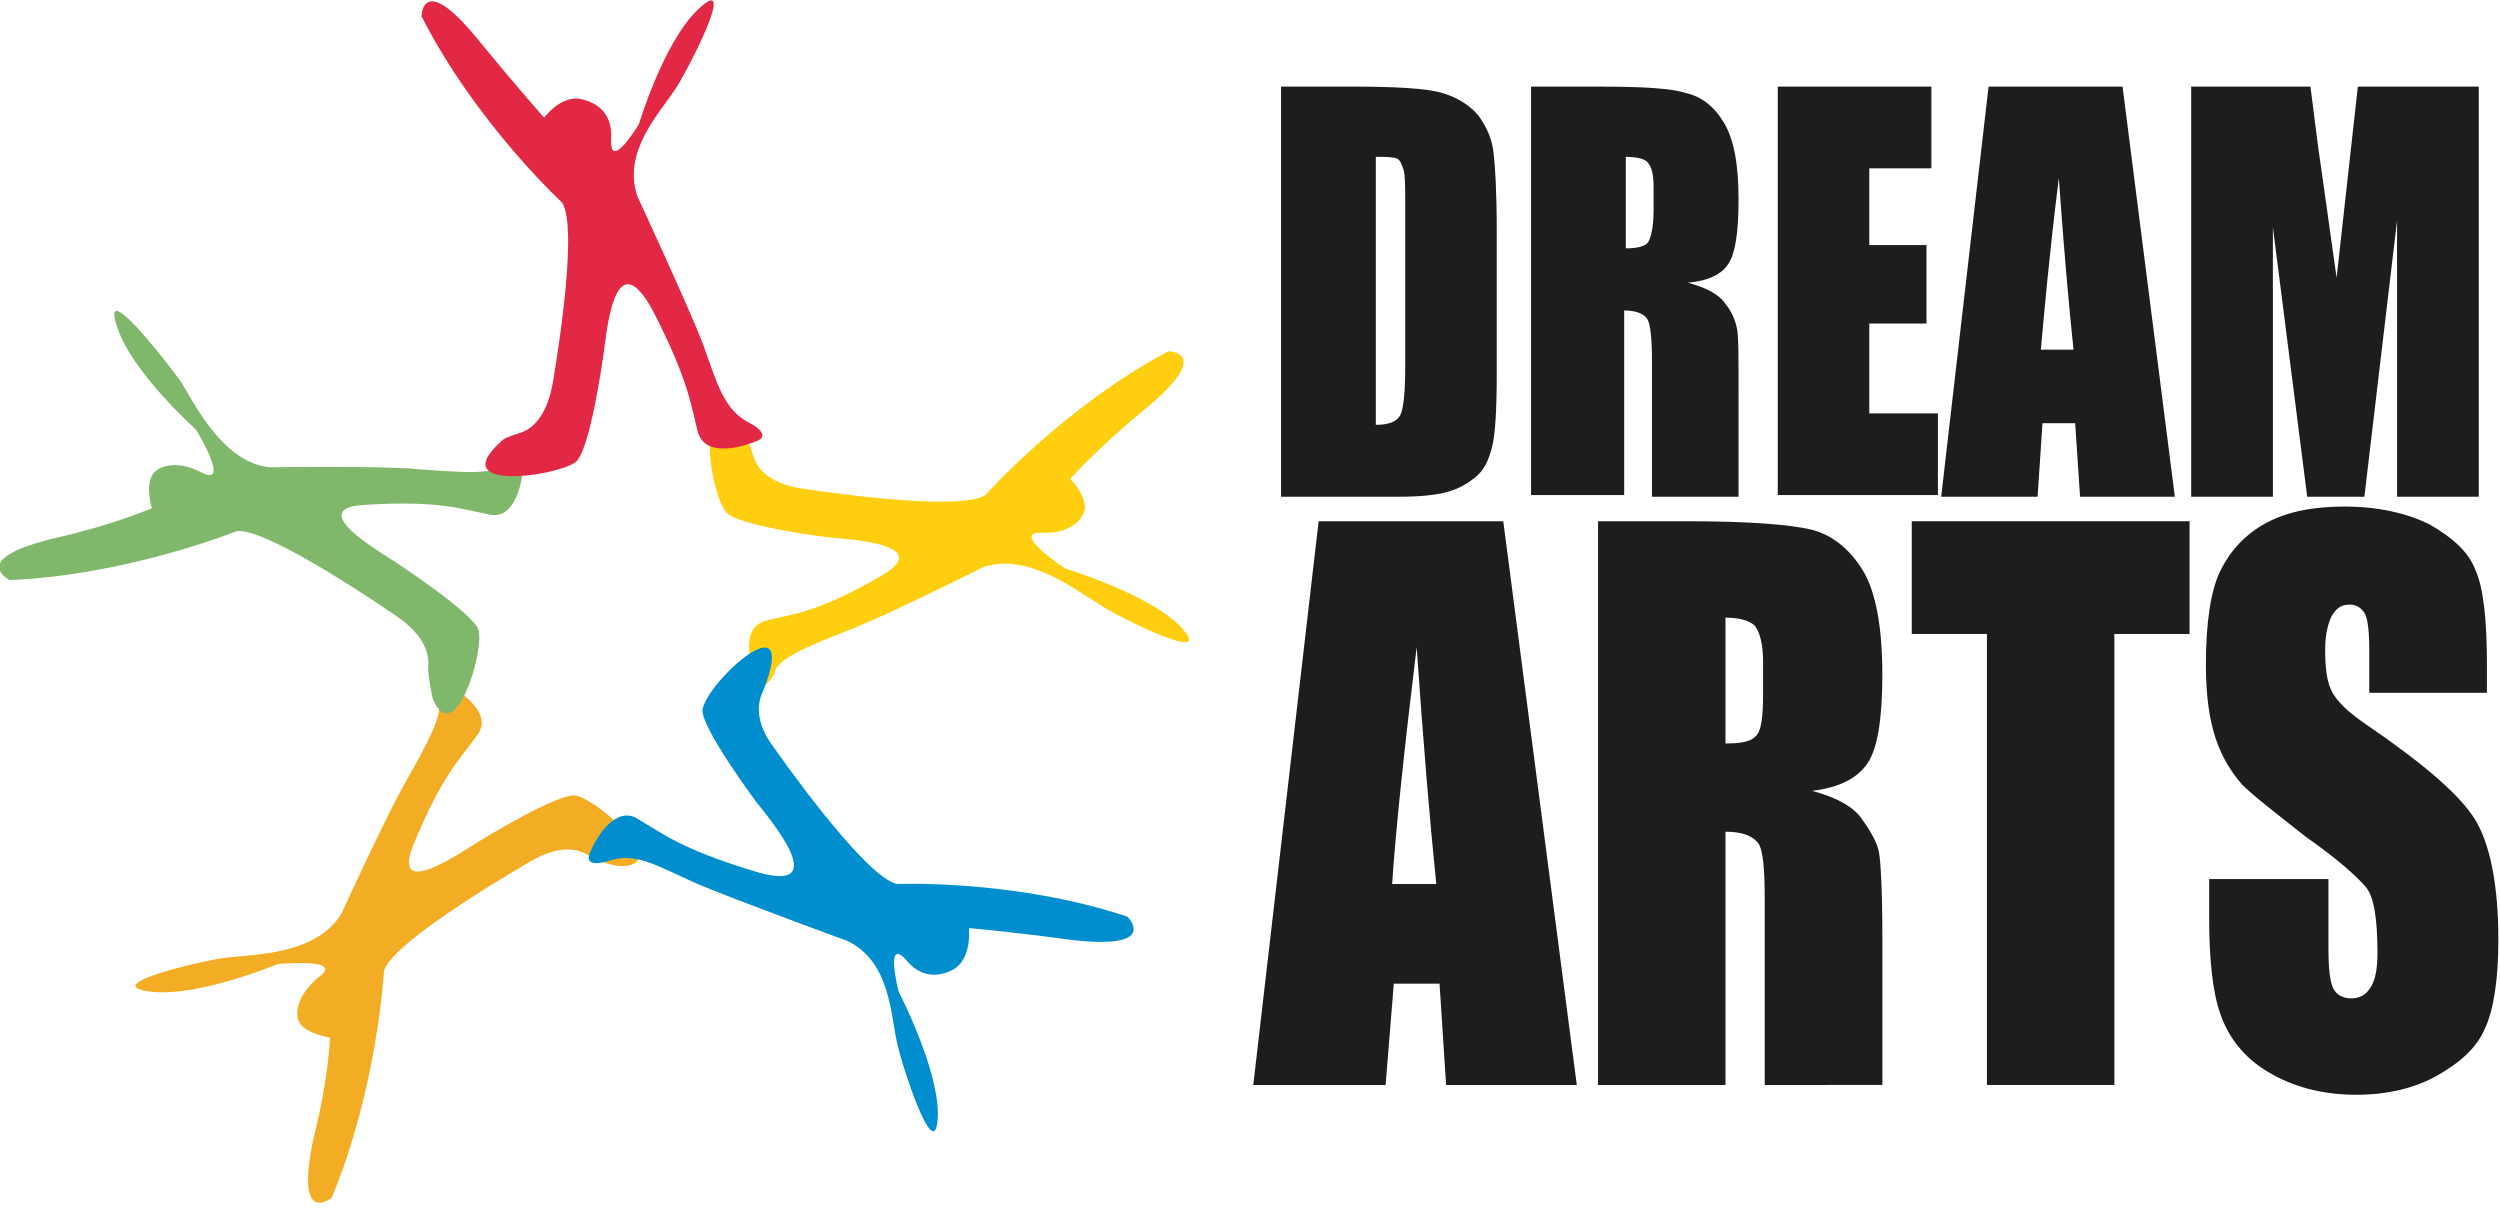
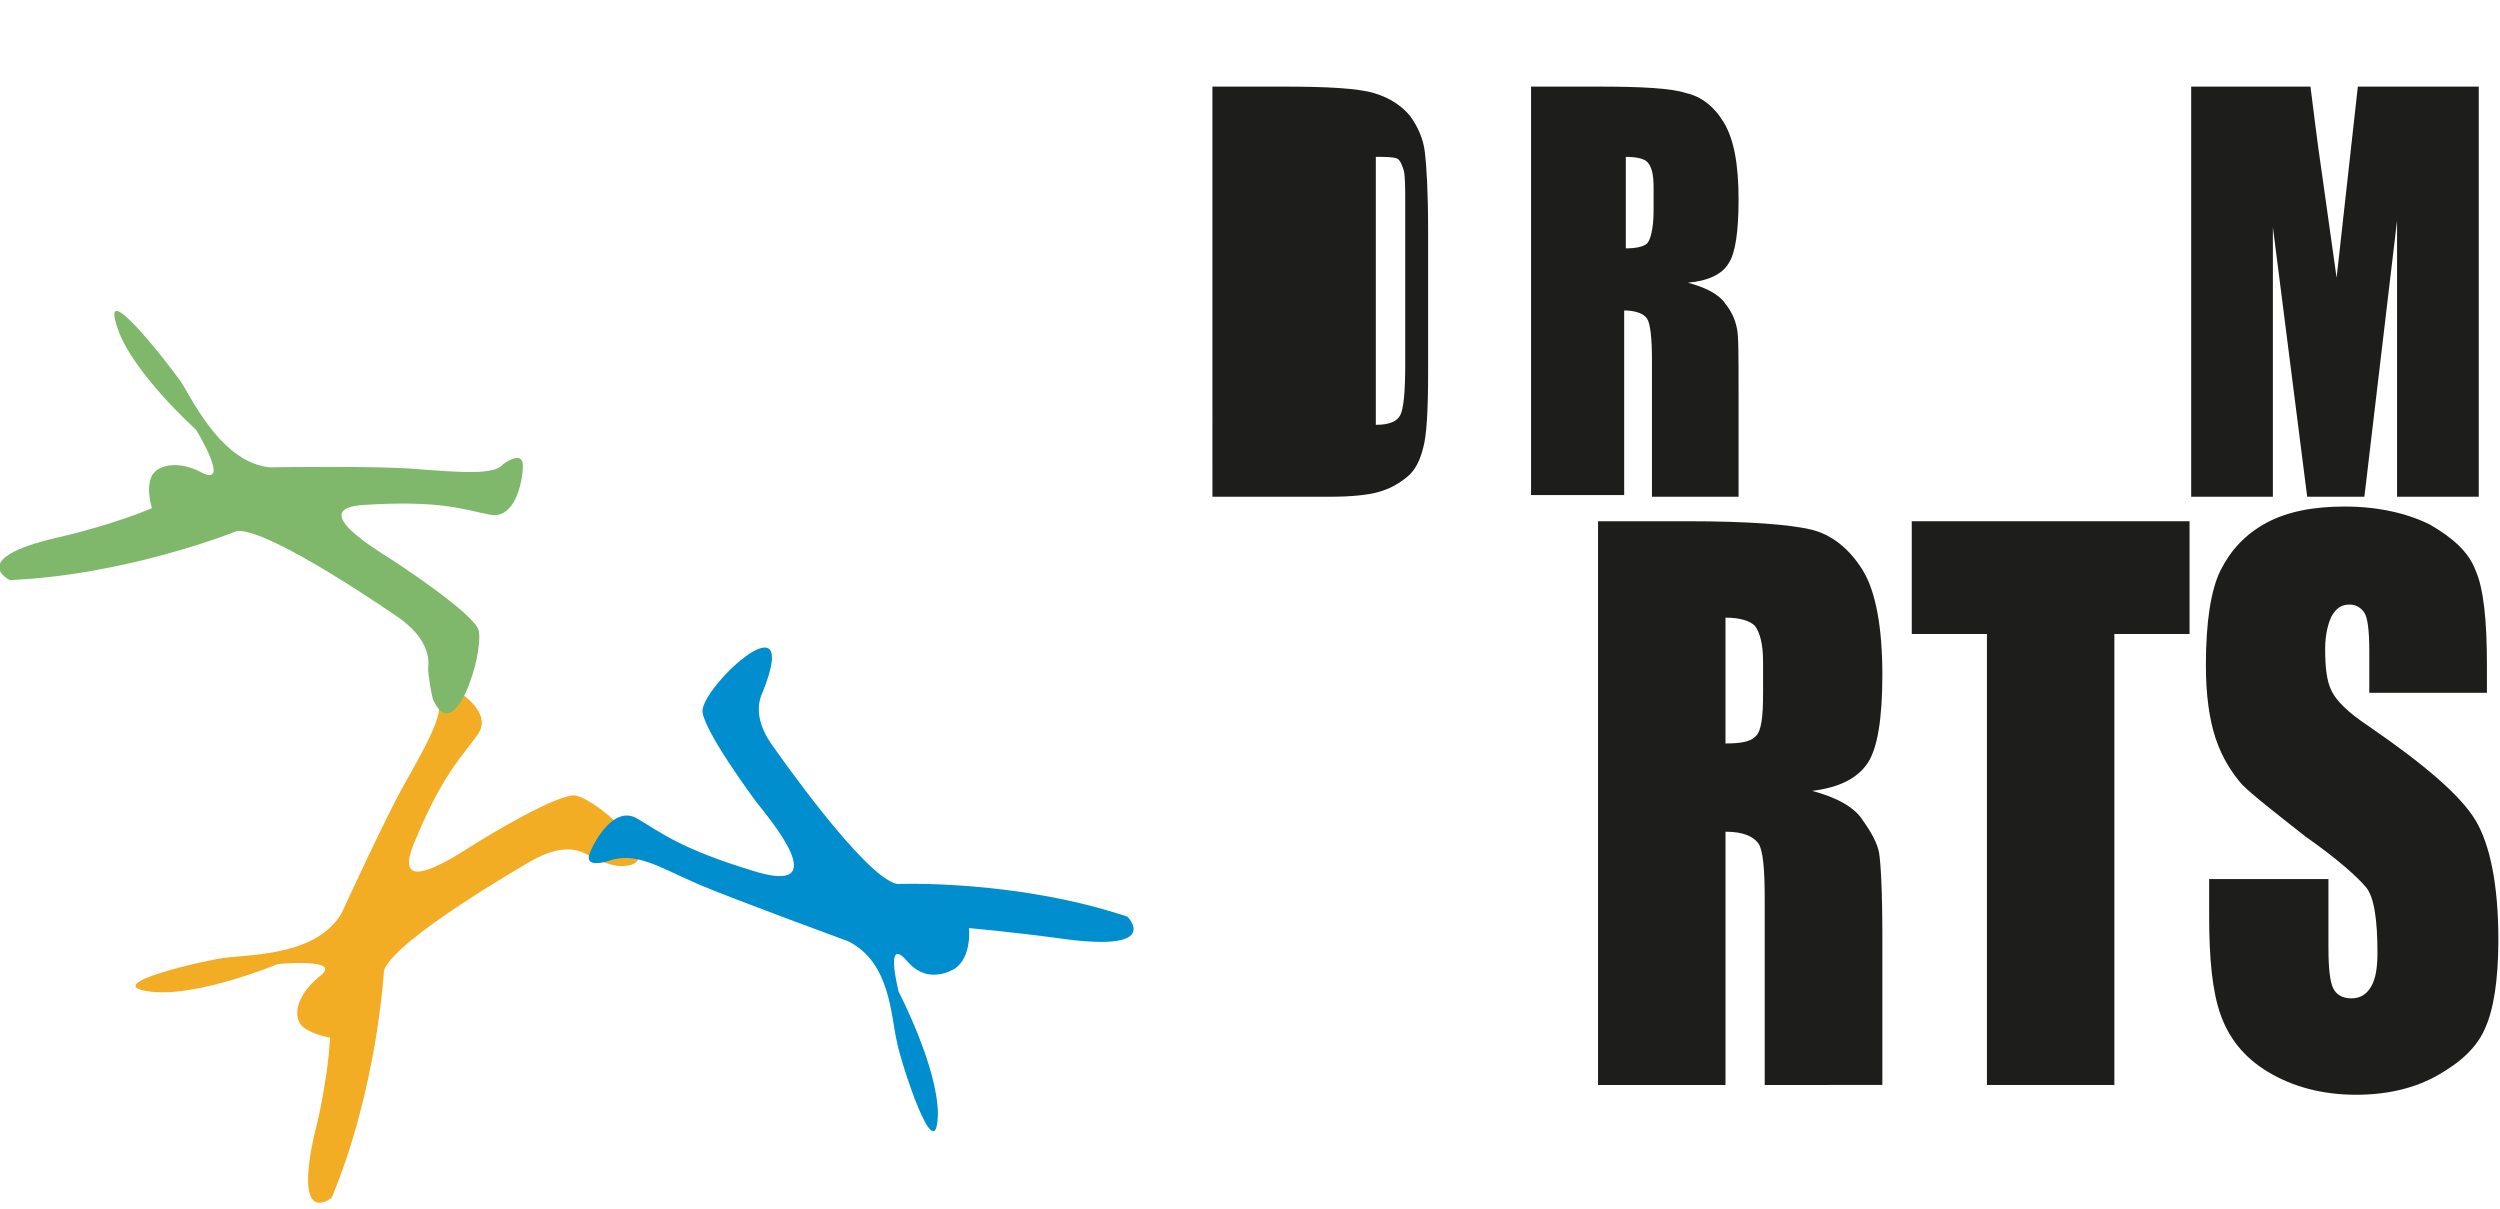
<svg xmlns="http://www.w3.org/2000/svg" version="1.1" id="Layer_1" x="0px" y="0px" width="153px" height="74px" viewBox="0 0 153 74" enable-background="new 0 0 153 74" xml:space="preserve">
  <g>
    <g>
      <g>
-         <path fill="#1D1D1B" d="M78.5,5.3h4.2c2.7,0,4.6,0.1,5.6,0.4c1,0.3,1.7,0.8,2.2,1.4c0.5,0.7,0.8,1.4,0.9,2.2     c0.1,0.8,0.2,2.4,0.2,4.8v8.8c0,2.3-0.1,3.8-0.3,4.5c-0.2,0.8-0.5,1.4-1,1.8c-0.5,0.4-1,0.7-1.7,0.9c-0.7,0.2-1.7,0.3-3,0.3h-7.2     V5.3z M84.2,9.6V26c0.8,0,1.3-0.2,1.5-0.6c0.2-0.4,0.3-1.4,0.3-3.1v-9.7c0-1.1,0-1.9-0.1-2.2c-0.1-0.3-0.2-0.6-0.4-0.7     C85.2,9.6,84.8,9.6,84.2,9.6z" />
+         <path fill="#1D1D1B" d="M78.5,5.3c2.7,0,4.6,0.1,5.6,0.4c1,0.3,1.7,0.8,2.2,1.4c0.5,0.7,0.8,1.4,0.9,2.2     c0.1,0.8,0.2,2.4,0.2,4.8v8.8c0,2.3-0.1,3.8-0.3,4.5c-0.2,0.8-0.5,1.4-1,1.8c-0.5,0.4-1,0.7-1.7,0.9c-0.7,0.2-1.7,0.3-3,0.3h-7.2     V5.3z M84.2,9.6V26c0.8,0,1.3-0.2,1.5-0.6c0.2-0.4,0.3-1.4,0.3-3.1v-9.7c0-1.1,0-1.9-0.1-2.2c-0.1-0.3-0.2-0.6-0.4-0.7     C85.2,9.6,84.8,9.6,84.2,9.6z" />
        <path fill="#1D1D1B" d="M93.8,5.3h4c2.7,0,4.5,0.1,5.4,0.4c0.9,0.2,1.7,0.8,2.3,1.8c0.6,1,0.9,2.5,0.9,4.7c0,2-0.2,3.3-0.6,3.9     c-0.4,0.7-1.3,1.1-2.5,1.2c1.1,0.3,1.9,0.7,2.3,1.3c0.4,0.5,0.6,1,0.7,1.5c0.1,0.4,0.1,1.7,0.1,3.7v6.6h-5.3V22     c0-1.3-0.1-2.2-0.3-2.5c-0.2-0.3-0.7-0.5-1.4-0.5v11.3h-5.7V5.3z M99.5,9.6v5.6c0.6,0,1.1-0.1,1.3-0.3s0.4-0.9,0.4-2v-1.4     c0-0.8-0.1-1.3-0.4-1.6C100.6,9.7,100.1,9.6,99.5,9.6z" />
-         <path fill="#1D1D1B" d="M108.7,5.3h9.5v5h-3.8V15h3.5v4.8h-3.5v5.5h4.2v5h-9.8V5.3z" />
-         <path fill="#1D1D1B" d="M129.9,5.3l3.2,25.1h-5.8l-0.3-4.5h-2l-0.3,4.5h-5.9l2.9-25.1H129.9z M126.9,21.4     c-0.3-2.8-0.6-6.3-0.9-10.5c-0.6,4.8-0.9,8.3-1.1,10.5H126.9z" />
        <path fill="#1D1D1B" d="M151.7,5.3v25.1h-5l0-16.9l-2,16.9h-3.5l-2.1-16.5l0,16.5h-5V5.3h7.3c0.2,1.5,0.4,3.3,0.7,5.3L143,17     l1.3-11.7H151.7z" />
      </g>
      <g>
-         <path fill="#1D1D1B" d="M92,31.9l4.5,34.5h-8l-0.4-6.2h-2.8l-0.5,6.2h-8.1l4-34.5H92z M87.9,54.1c-0.4-3.9-0.8-8.7-1.2-14.5     c-0.8,6.6-1.3,11.4-1.5,14.5H87.9z" />
        <path fill="#1D1D1B" d="M97.8,31.9h5.5c3.7,0,6.2,0.2,7.5,0.5c1.3,0.3,2.4,1.2,3.2,2.5c0.8,1.3,1.2,3.5,1.2,6.4     c0,2.7-0.3,4.5-0.9,5.4c-0.6,0.9-1.7,1.5-3.4,1.7c1.5,0.4,2.6,1,3.1,1.8c0.5,0.7,0.9,1.4,1,2c0.1,0.6,0.2,2.3,0.2,5.1v9.1H108V55     c0-1.8-0.1-3-0.4-3.4c-0.3-0.4-0.9-0.7-2-0.7v15.5h-7.8V31.9z M105.6,37.8v7.7c0.9,0,1.5-0.1,1.8-0.4c0.4-0.3,0.5-1.2,0.5-2.7     v-1.9c0-1.1-0.2-1.8-0.5-2.2C107.1,38,106.5,37.8,105.6,37.8z" />
        <path fill="#1D1D1B" d="M134,31.9v6.9h-4.6v27.6h-7.8V38.8h-4.6v-6.9H134z" />
        <path fill="#1D1D1B" d="M152.3,42.4h-7.3v-2.6c0-1.2-0.1-2-0.3-2.3c-0.2-0.3-0.5-0.5-0.9-0.5c-0.5,0-0.8,0.2-1.1,0.7     c-0.2,0.4-0.4,1.1-0.4,2c0,1.2,0.1,2,0.4,2.6c0.3,0.6,1,1.3,2.2,2.1c3.5,2.4,5.7,4.3,6.6,5.8c0.9,1.5,1.4,4,1.4,7.3     c0,2.5-0.3,4.3-0.8,5.4c-0.5,1.2-1.5,2.1-2.9,2.9c-1.4,0.8-3.1,1.2-5,1.2c-2.1,0-3.9-0.5-5.4-1.4c-1.5-0.9-2.4-2.1-2.9-3.5     c-0.5-1.4-0.7-3.4-0.7-6v-2.3h7.3v4.2c0,1.3,0.1,2.1,0.3,2.5c0.2,0.4,0.6,0.6,1.1,0.6c0.5,0,0.9-0.2,1.2-0.7     c0.3-0.5,0.4-1.2,0.4-2.1c0-2-0.2-3.4-0.7-4c-0.5-0.6-1.7-1.7-3.7-3.1c-1.9-1.5-3.2-2.5-3.9-3.2c-0.6-0.7-1.2-1.6-1.6-2.8     c-0.4-1.2-0.6-2.7-0.6-4.5c0-2.6,0.3-4.6,0.9-5.8c0.6-1.2,1.5-2.2,2.8-2.9c1.3-0.7,2.9-1,4.8-1c2,0,3.8,0.4,5.2,1.1     c1.4,0.8,2.4,1.7,2.8,2.8c0.5,1.1,0.7,3.1,0.7,5.8V42.4z" />
      </g>
    </g>
    <g>
-       <path fill="#FFCE0F" d="M65.5,29.3c0,0,0.9,0.9,0.9,1.8c-0.1,0.8-1.1,1.6-2.6,1.5c-2.1-0.1,1.4,2.2,1.4,2.2s5,1.5,7,3.5    c2.5,2.6-3.9-0.6-4.9-1.3c-1.5-0.9-4.4-3.2-7.1-2.3c0,0-6,3-8.1,3.8c-2.5,1-4.6,1.8-4.7,2.7c0,0-0.7,1.4-1.1,0.4    c-0.4-1-1-3.1,0.5-3.6c1.5-0.4,3.1-0.4,7.2-2.8c3.2-1.9-2.1-2.2-3.2-2.3c0,0-5.8-0.7-6.4-1.6c-1-1.3-2-8.2,1.4-4.2    c0.1,0.1,0.2,0.5,0.3,0.8c0.2,0.7,0.9,1.7,3,2c0,0,9.5,1.5,11.2,0.4c0,0,4.8-5.4,11.2-8.8c0,0,2.9,0-1.5,3.6    C67.2,27.4,65.5,29.3,65.5,29.3z" />
      <path fill="#F3AD24" d="M20.2,63.5c0,0-1.3-0.2-1.8-0.8c-0.5-0.7-0.1-1.9,1.1-2.9C21.2,58.6,17,59,17,59s-4.8,2-7.7,1.7    c-3.6-0.4,3.5-2,4.6-2.1c1.8-0.2,5.5-0.2,7-2.7c0,0,2.8-6.1,3.9-8c1.3-2.3,2.4-4.3,2-5c0,0-0.3-1.5,0.6-1c0.9,0.5,2.8,1.8,1.8,3.1    c-0.9,1.3-2.1,2.3-3.9,6.7c-1.4,3.5,3,0.4,4-0.2c0,0,5-3.1,6-2.8c1.5,0.4,5.9,4.4,2.6,4.3c-0.4,0-1.5-0.4-1.8-0.6    c-0.6-0.4-1.7-0.8-3.6,0.3c0,0-8.4,4.8-9,6.7c0,0-0.4,7.2-3.2,13.9c0,0-2.3,1.9-1.1-3.7C20.1,66.1,20.2,63.5,20.2,63.5z" />
      <path fill="#80B86B" d="M9.3,31.1c0,0-0.4-1.2,0-2c0.4-0.7,1.7-0.9,3-0.2c1.9,1-0.3-2.6-0.3-2.6s-3.9-3.5-4.8-6.2    c-1.2-3.4,3.2,2.3,3.9,3.3c0.9,1.5,2.6,4.9,5.4,5.2c0,0,6.7-0.1,8.9,0.1c2.7,0.2,4.9,0.4,5.4-0.3c0,0,1.2-0.9,1.2,0.1    c0,1-0.5,3.3-2,3c-1.6-0.3-3-0.9-7.7-0.6c-3.7,0.2,1,2.9,1.9,3.5c0,0,4.9,3.2,5.1,4.2c0.3,1.5-1.5,7.2-2.8,4.2    c-0.1-0.3-0.3-1.5-0.3-1.9c0.1-0.7-0.1-1.9-1.8-3.1c0,0-7.9-5.5-9.9-5.3c0,0-6.7,2.7-13.9,3c0,0-2.7-1.3,2.9-2.6    C7,32.1,9.3,31.1,9.3,31.1z" />
-       <path fill="#E32846" d="M33.3,7.2c0,0,1.1-1.5,2.4-1.1c0.8,0.2,1.8,0.8,1.7,2.4c-0.1,2.1,1.7-0.9,1.7-0.9s1.5-5,3.6-7    c2.6-2.5-0.7,3.9-1.4,4.9c-1,1.5-3.2,3.8-2.3,6.5c0,0,3.2,6.9,4,9c0.9,2.5,1.3,4.1,2.9,4.9c0,0,1.4,0.7,0.4,1.1    c-1,0.4-3.2,1-3.6-0.6c-0.4-1.5-0.5-3-2.7-7.3c-2.5-4.7-2.9,1.7-3.1,2.8c0,0-0.8,5.8-1.7,6.4c-1.3,0.9-8.1,1.8-4.4-1.4    c0.1-0.1,0.7-0.3,1-0.4c0.7-0.2,1.6-0.9,2-2.9c0,0,1.7-9.5,0.6-11.2c0,0-5.3-4.9-8.6-11.4c0,0,0-2.9,3.6,1.6    C31.7,5.4,33.3,7.2,33.3,7.2z" />
      <path fill="#008ECF" d="M59.3,56.8c0,0,0.2,1.8-0.9,2.5c-0.7,0.4-1.9,0.7-2.9-0.5c-1.4-1.6-0.5,1.9-0.5,1.9s2.4,4.6,2.4,7.5    c-0.1,3.6-2.3-3.3-2.5-4.4c-0.4-1.7-0.4-4.9-3-6.2c0,0-7.1-2.6-9.2-3.5c-2.5-1.1-3.8-2-5.5-1.4c0,0-1.5,0.5-1.1-0.5    c0.4-1,1.6-2.9,2.9-2.1c1.4,0.8,2.5,1.8,7.1,3.2c5.1,1.6,0.9-3.3,0.2-4.2c0,0-3.5-4.7-3.3-5.7c0.3-1.7,6-6.9,3.7-1.1    c-0.3,0.6-0.6,1.8,0.7,3.5c0,0,5.5,7.9,7.5,8.3c0,0,7.2-0.3,14.1,2c0,0,2.1,2.1-3.6,1.4C61.7,57,59.3,56.8,59.3,56.8z" />
    </g>
  </g>
</svg>